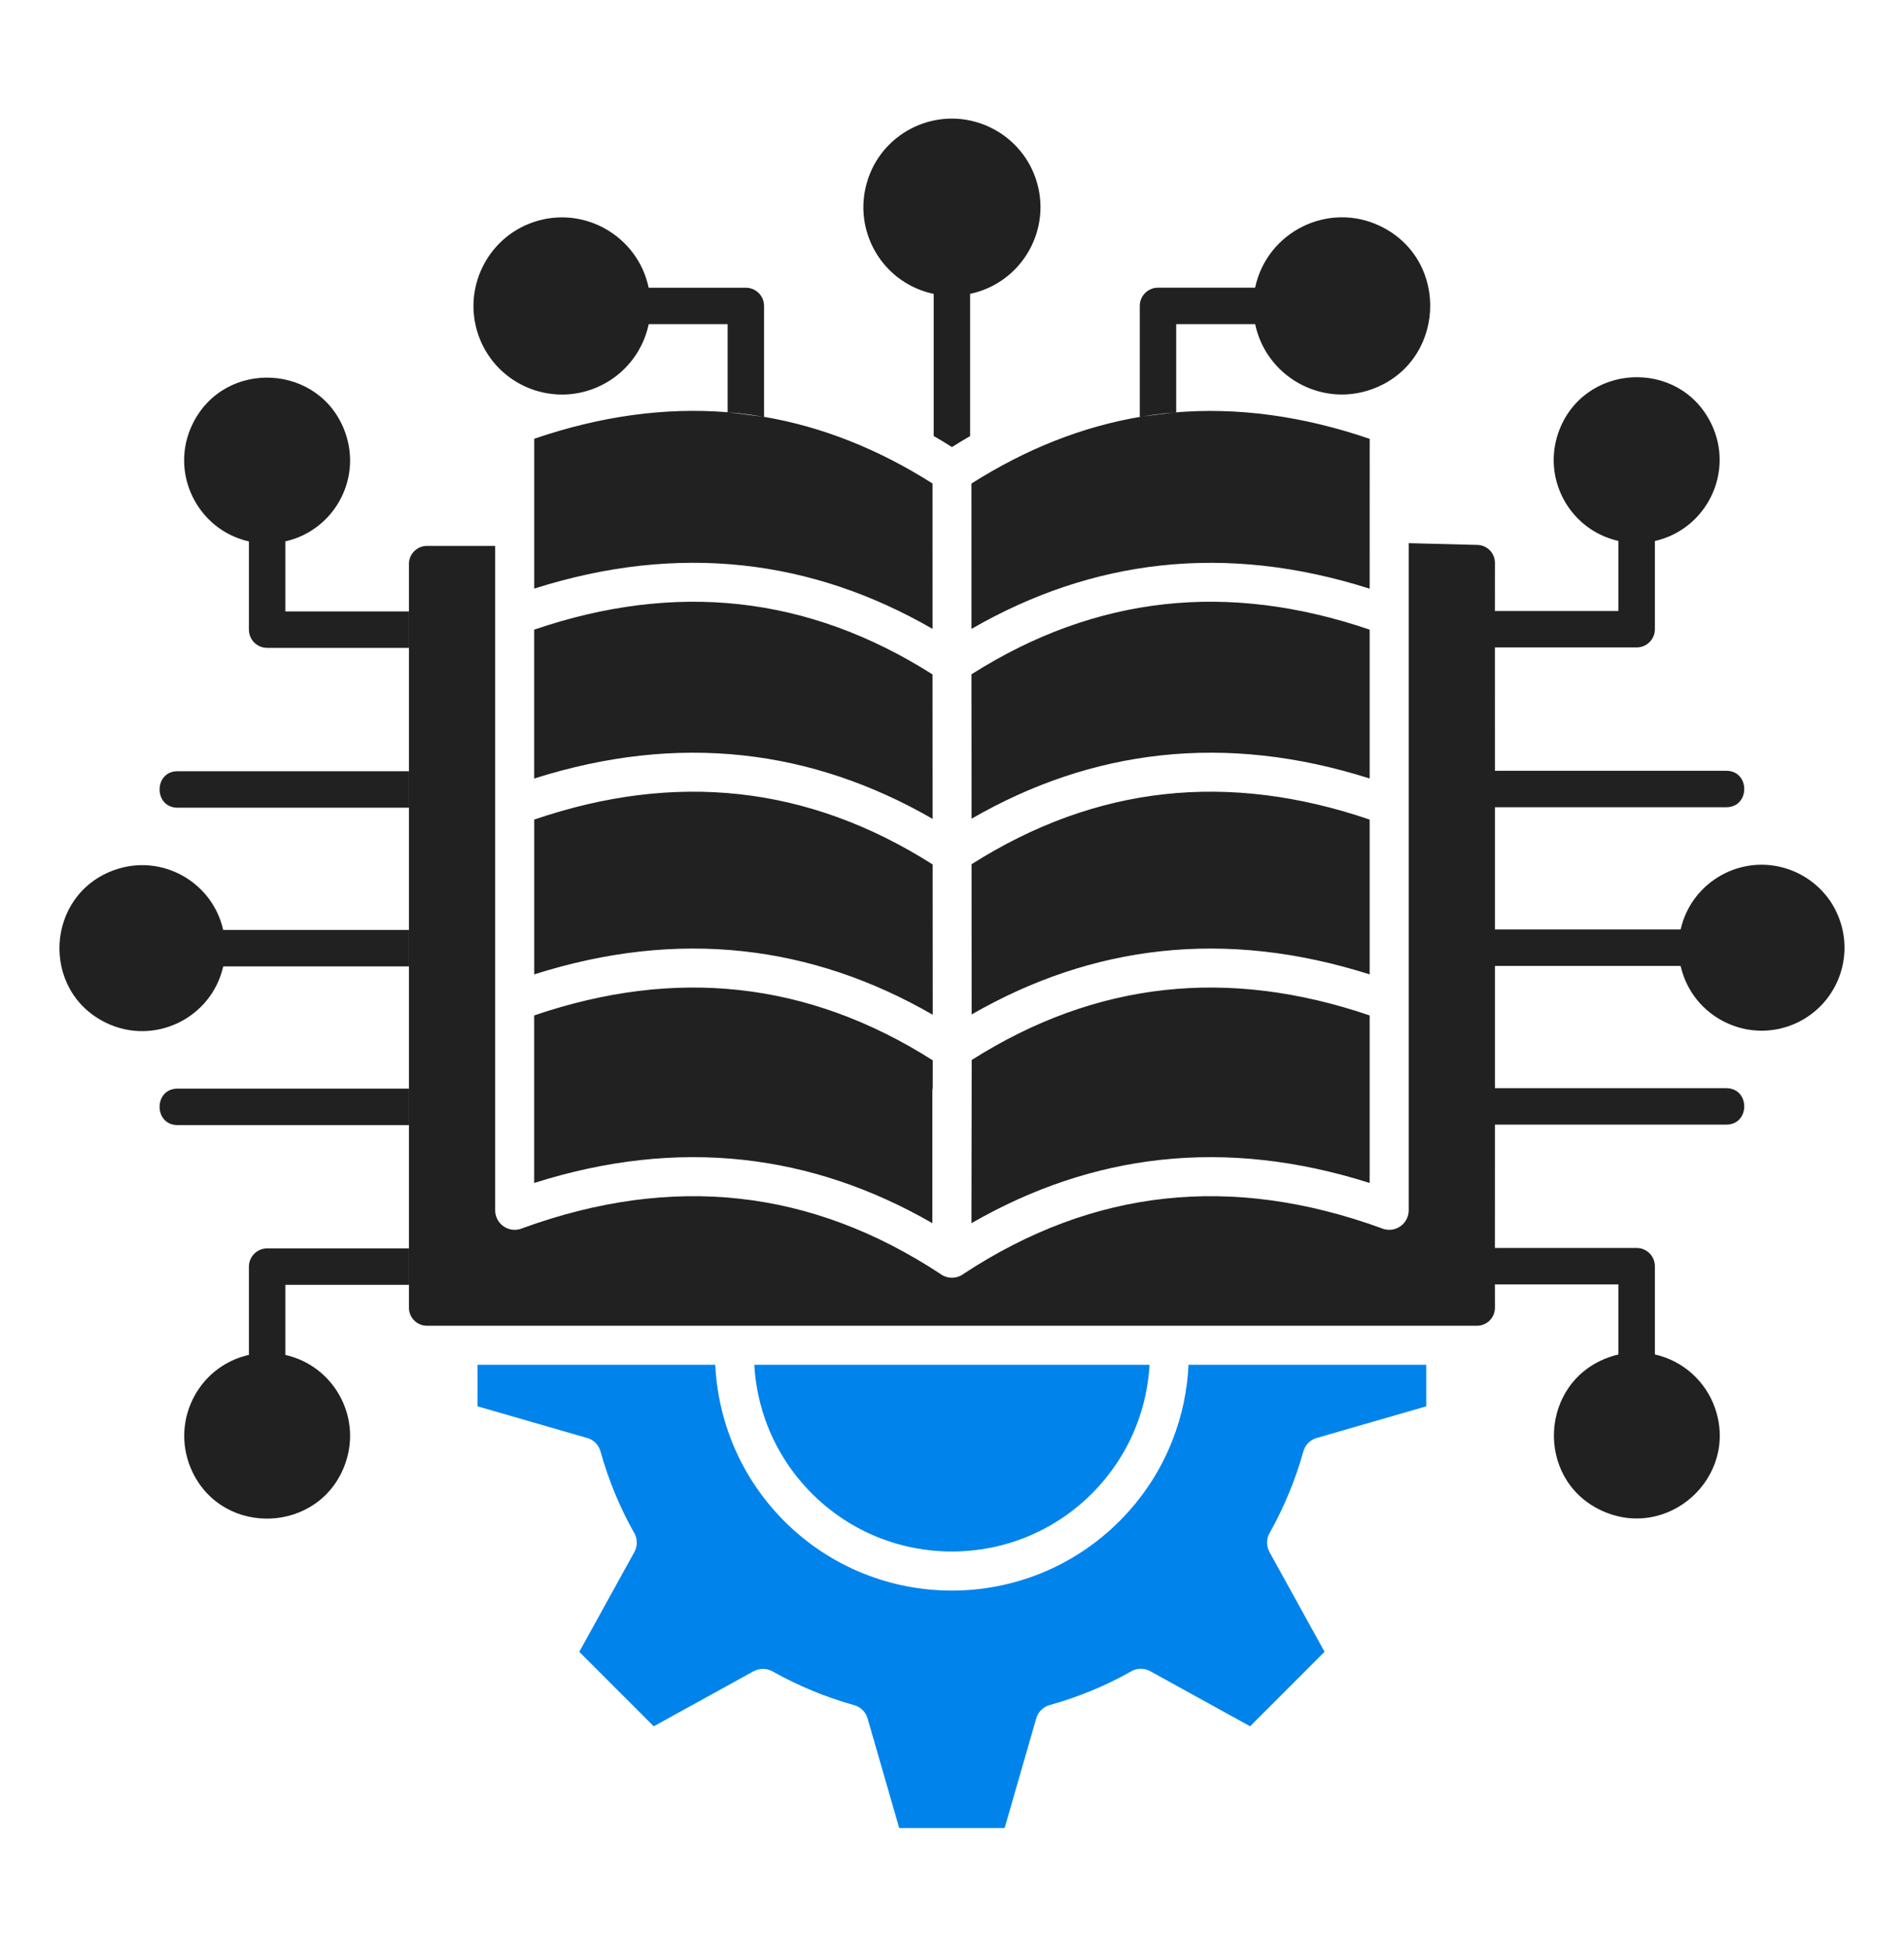
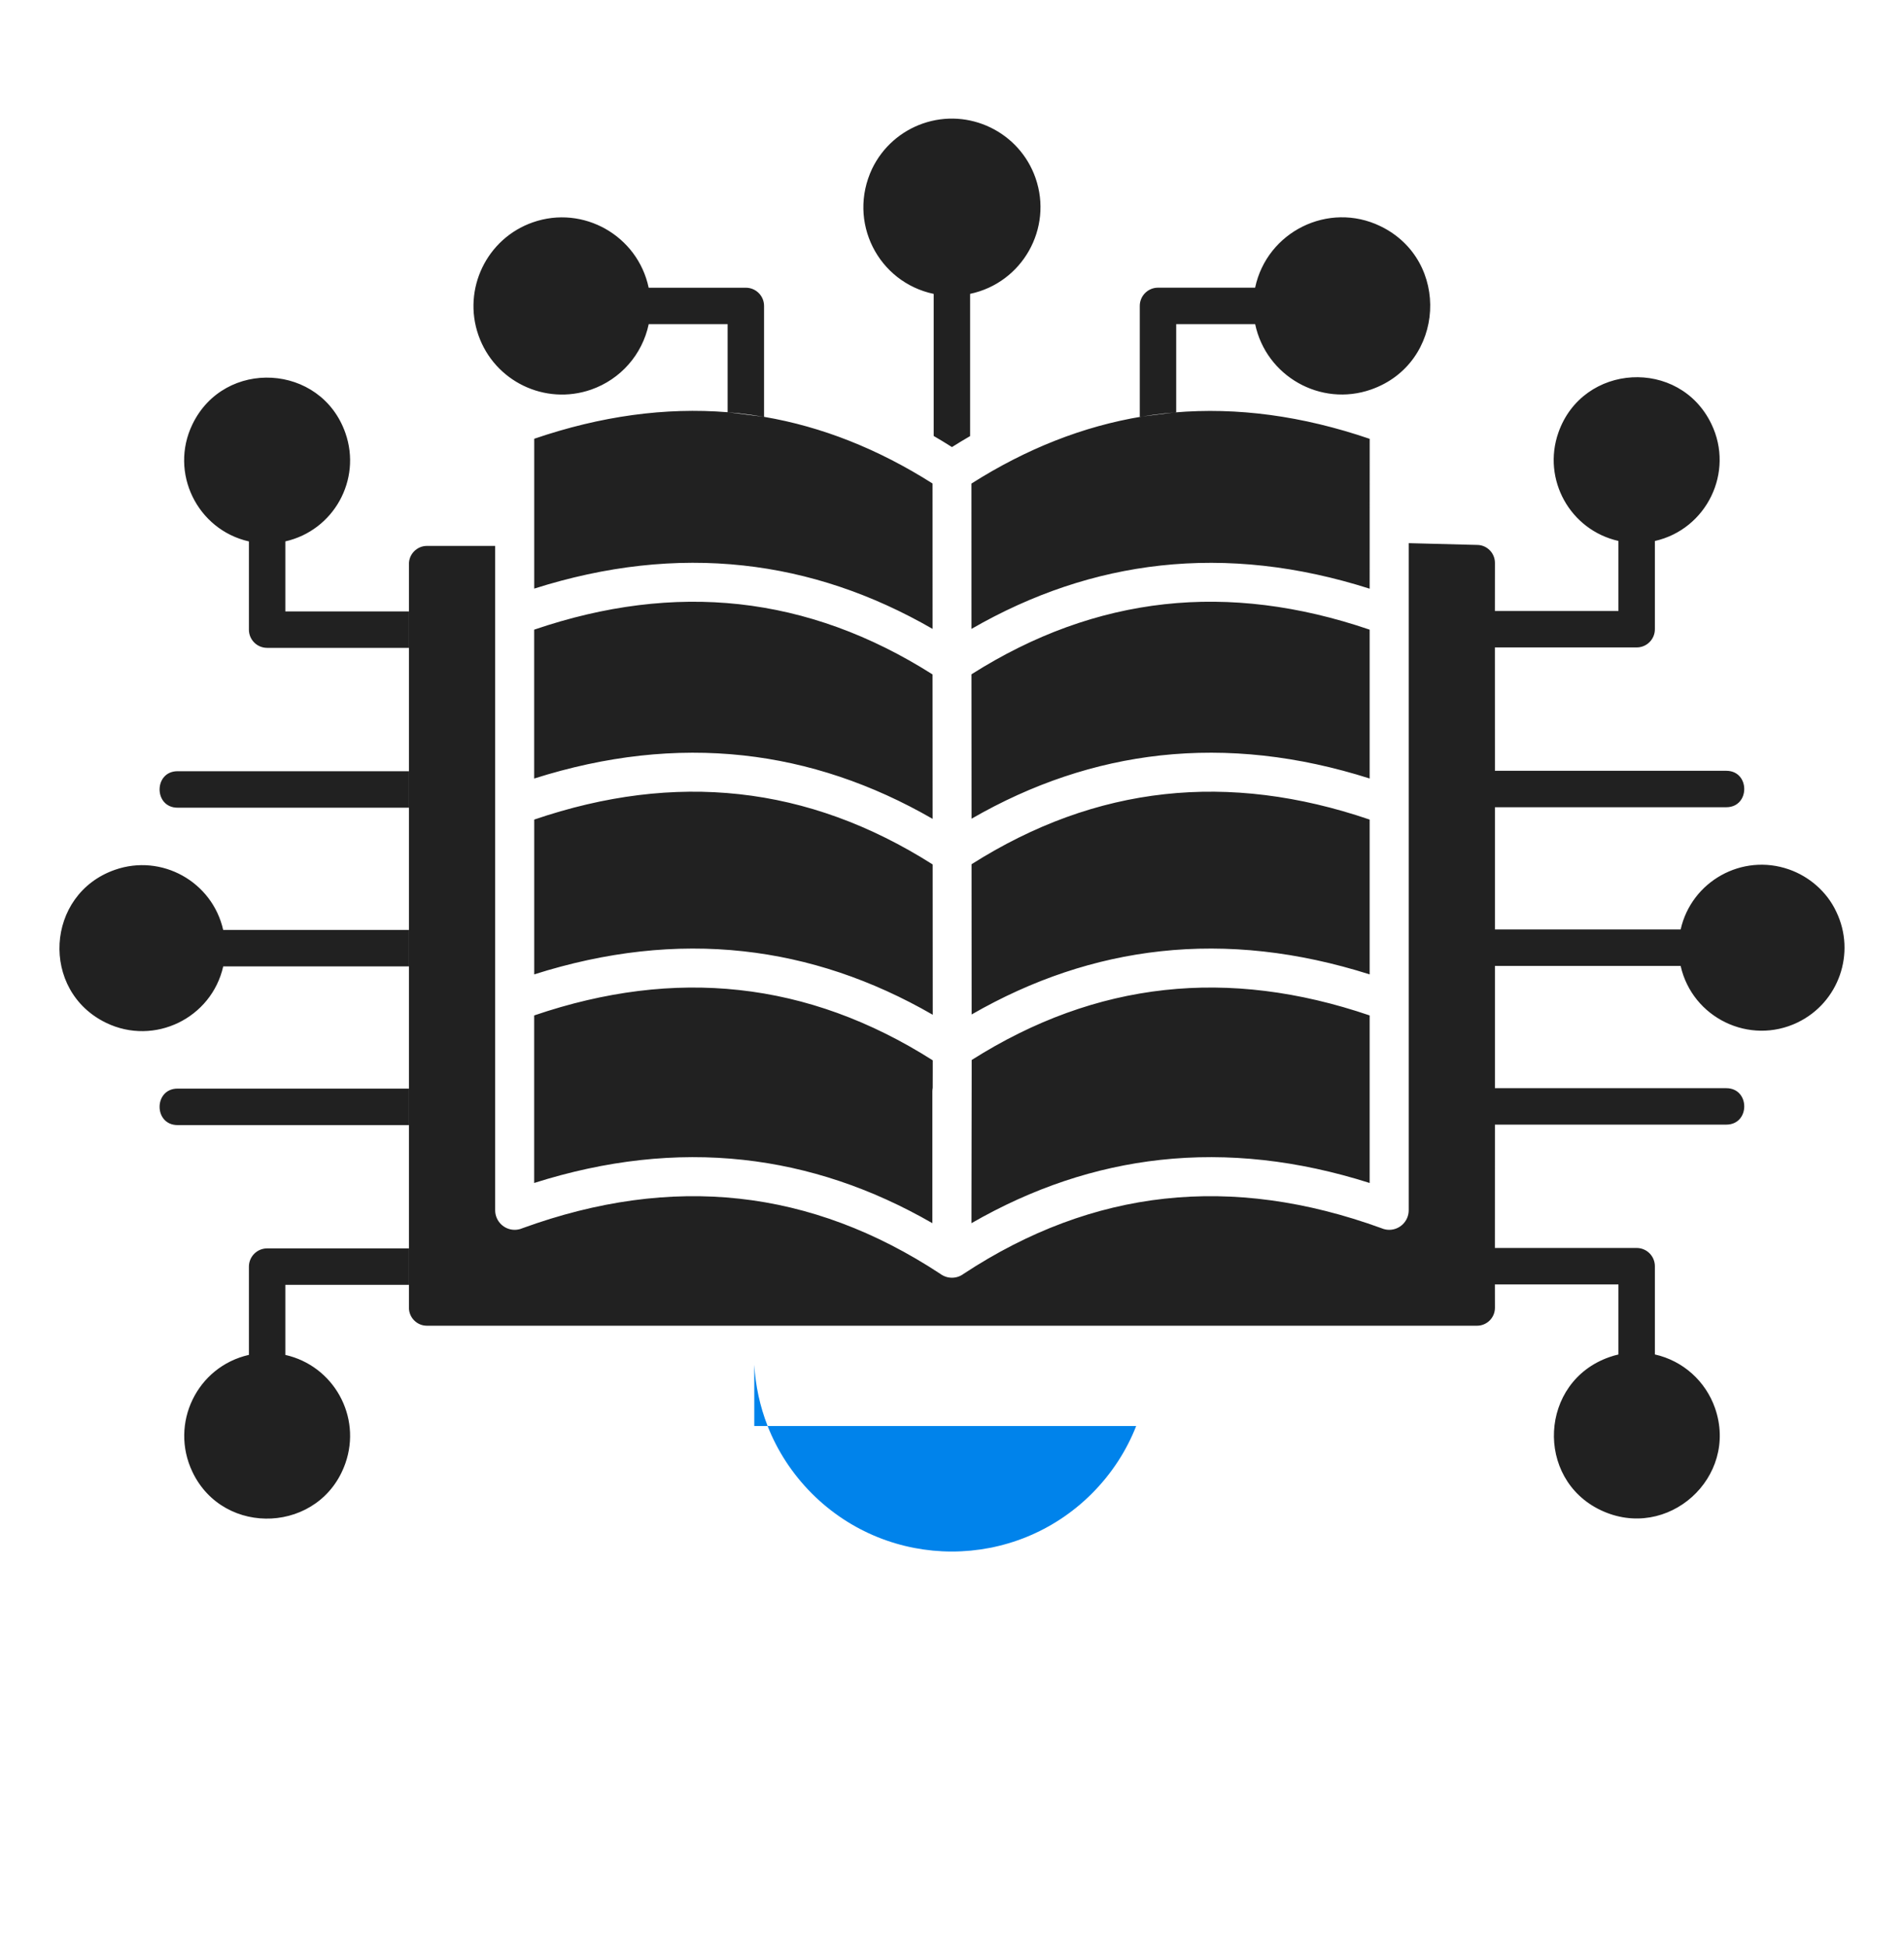
<svg xmlns="http://www.w3.org/2000/svg" width="45" height="46" viewBox="0 0 45 46" fill="none">
-   <path d="M11.287 32.25H16.905C16.933 32.857 17.06 33.459 17.284 34.032C17.558 34.731 17.976 35.384 18.537 35.946C19.631 37.04 21.064 37.586 22.497 37.586C23.93 37.586 25.364 37.039 26.457 35.946C27.02 35.384 27.438 34.731 27.711 34.032C27.936 33.459 28.062 32.857 28.09 32.25H33.708V33.232L31.12 33.979C30.961 34.025 30.845 34.149 30.804 34.298C30.71 34.635 30.596 34.965 30.462 35.287C30.328 35.611 30.176 35.925 30.006 36.225C29.925 36.369 29.93 36.538 30.003 36.672L30.002 36.672L31.305 39.032L29.545 40.792L27.184 39.49C27.028 39.404 26.844 39.418 26.706 39.511C26.415 39.674 26.112 39.82 25.799 39.95C25.477 40.083 25.146 40.197 24.81 40.29C24.641 40.337 24.52 40.473 24.483 40.633L23.744 43.196H21.252L20.505 40.608C20.459 40.448 20.335 40.333 20.186 40.292C19.849 40.199 19.518 40.084 19.197 39.951C18.872 39.816 18.558 39.664 18.258 39.495C18.115 39.414 17.946 39.419 17.812 39.492L17.811 39.491L15.451 40.793L13.691 39.033L14.994 36.673C15.079 36.517 15.065 36.332 14.972 36.194C14.809 35.903 14.663 35.6 14.533 35.287C14.4 34.965 14.286 34.635 14.193 34.298C14.146 34.129 14.011 34.008 13.85 33.972L11.287 33.232V32.25Z" fill="#0083EB" />
  <path fill-rule="evenodd" clip-rule="evenodd" d="M22.045 25.056C20.573 24.121 19.048 23.567 17.471 23.395C15.914 23.224 14.299 23.424 12.625 23.995V27.954C14.322 27.415 15.97 27.233 17.569 27.408C19.109 27.577 20.598 28.076 22.036 28.904V25.793C22.036 25.764 22.039 25.735 22.044 25.707L22.045 25.349V25.056ZM32.371 23.995C30.697 23.424 29.082 23.224 27.525 23.395C25.953 23.567 24.433 24.118 22.965 25.048V25.35L22.96 28.586V28.904C24.398 28.076 25.887 27.577 27.427 27.408C29.026 27.233 30.674 27.415 32.371 27.954V23.995ZM22.04 11.425C20.752 10.608 19.425 10.083 18.058 9.85V7.229C18.058 6.991 17.865 6.799 17.628 6.799H15.331C15.072 5.57 13.785 4.837 12.593 5.254C11.504 5.634 10.927 6.831 11.307 7.92C11.688 9.012 12.882 9.587 13.973 9.206C14.664 8.964 15.18 8.382 15.332 7.66H17.197V9.741C15.724 9.622 14.201 9.83 12.626 10.368V12.439V13.909C14.322 13.37 15.971 13.188 17.57 13.363C19.111 13.531 20.602 14.031 22.041 14.861L22.04 11.425ZM17.197 9.741L18.058 9.85C17.863 9.817 17.668 9.789 17.472 9.767C17.381 9.757 17.289 9.749 17.197 9.741ZM32.372 10.37C30.779 9.826 29.239 9.619 27.751 9.747L27.799 9.741V7.66H29.665C29.924 8.889 31.211 9.622 32.403 9.205C34.162 8.59 34.294 6.149 32.622 5.343C31.397 4.753 29.944 5.474 29.664 6.798H27.368C27.131 6.798 26.938 6.991 26.938 7.229V9.849L26.991 9.843C25.606 10.072 24.262 10.6 22.959 11.427L22.96 14.861C24.398 14.032 25.888 13.533 27.428 13.364C29.027 13.189 30.675 13.371 32.371 13.911L32.372 10.37ZM26.991 9.843L27.751 9.747C27.676 9.754 27.6 9.761 27.525 9.769C27.346 9.789 27.168 9.813 26.991 9.843ZM22.043 20.427L22.045 23.979C20.604 23.148 19.112 22.648 17.569 22.479C15.97 22.304 14.322 22.486 12.626 23.025V19.367C14.299 18.796 15.914 18.596 17.472 18.767C19.047 18.939 20.571 19.493 22.043 20.427ZM12.625 18.397V14.879C14.298 14.308 15.914 14.108 17.471 14.278C19.047 14.451 20.57 15.004 22.04 15.937L22.042 19.35C20.602 18.52 19.111 18.02 17.569 17.851C15.97 17.676 14.322 17.858 12.625 18.397ZM22.962 19.346L22.96 15.934C24.43 15.002 25.951 14.451 27.525 14.278C29.082 14.107 30.698 14.308 32.371 14.879V18.396C30.674 17.857 29.027 17.676 27.427 17.851C25.887 18.02 24.399 18.518 22.962 19.346ZM32.371 19.367V23.025C30.674 22.486 29.026 22.304 27.427 22.479C25.889 22.647 24.401 23.145 22.964 23.972L22.962 20.422C24.431 19.491 25.952 18.939 27.524 18.767C29.082 18.596 30.697 18.796 32.371 19.367ZM33.294 28.599V12.835L34.919 12.877C35.033 12.879 35.137 12.928 35.212 13.005C35.286 13.081 35.332 13.186 35.332 13.303L35.331 14.438H38.251V12.783C37.108 12.524 36.445 11.33 36.831 10.224C37.407 8.579 39.693 8.451 40.448 10.019C40.998 11.159 40.333 12.508 39.112 12.784V14.869C39.112 15.106 38.92 15.299 38.682 15.299H35.331L35.332 18.214H40.799C41.366 18.214 41.366 19.075 40.799 19.075H35.332V21.964H39.721C39.978 20.824 41.174 20.157 42.28 20.544C42.748 20.707 43.173 21.06 43.4 21.545C43.869 22.52 43.459 23.691 42.485 24.161C41.348 24.709 39.997 24.051 39.721 22.825H35.332V25.714H40.799C41.366 25.714 41.366 26.575 40.799 26.575H35.332L35.331 29.49H38.682C38.92 29.49 39.112 29.683 39.112 29.921V32.006C39.78 32.156 40.311 32.639 40.533 33.272C41.103 34.905 39.414 36.438 37.831 35.685C36.275 34.945 36.379 32.648 38.036 32.069C38.106 32.044 38.178 32.023 38.251 32.007V30.352H35.331L35.332 30.903C35.332 31.02 35.285 31.126 35.208 31.203C35.13 31.28 35.024 31.327 34.908 31.327H34.171H10.827H10.09C9.973 31.327 9.867 31.28 9.79 31.203C9.713 31.126 9.665 31.02 9.665 30.903V13.325C9.665 13.208 9.713 13.102 9.79 13.025C9.867 12.948 9.973 12.9 10.09 12.9H11.703V28.599C11.703 28.854 11.91 29.061 12.164 29.061C12.229 29.061 12.291 29.047 12.347 29.023C14.12 28.378 15.828 28.145 17.472 28.325C19.111 28.504 20.694 29.096 22.22 30.099C22.298 30.158 22.394 30.193 22.499 30.193C22.603 30.193 22.7 30.158 22.777 30.099C24.303 29.096 25.887 28.504 27.526 28.325C29.17 28.145 30.878 28.378 32.651 29.023C32.707 29.047 32.769 29.061 32.833 29.061C33.087 29.061 33.294 28.854 33.294 28.599ZM5.883 32.016C4.654 32.294 4.005 33.639 4.547 34.779C5.287 36.337 7.585 36.232 8.164 34.575C8.551 33.469 7.884 32.274 6.744 32.017V30.361H9.664V29.5H6.313C6.076 29.5 5.883 29.693 5.883 29.931V32.016ZM9.664 26.586V25.724H4.197C3.63 25.724 3.63 26.586 4.197 26.586H9.664ZM9.664 22.836V21.974H5.275C5.017 20.834 3.821 20.167 2.716 20.554C1.07 21.129 0.943 23.415 2.511 24.171C3.648 24.719 4.999 24.061 5.276 22.836H9.664ZM9.664 19.086V18.224H4.197C3.63 18.224 3.63 19.086 4.197 19.086H9.664ZM6.744 12.793C7.884 12.535 8.551 11.34 8.164 10.234C7.588 8.586 5.302 8.463 4.547 10.029C3.997 11.17 4.662 12.518 5.883 12.794V14.879C5.883 15.117 6.075 15.309 6.313 15.309H9.664V14.448H6.744L6.744 12.793ZM21.807 2.92C22.897 2.539 24.093 3.116 24.474 4.206C24.89 5.398 24.161 6.684 22.928 6.944V10.305C22.784 10.388 22.641 10.475 22.498 10.565V10.564C22.355 10.473 22.212 10.386 22.067 10.302V6.945C20.755 6.668 20.021 5.241 20.612 3.987C20.863 3.467 21.302 3.097 21.807 2.92Z" fill="#212121" />
-   <path d="M17.827 32.25C17.855 32.742 17.96 33.231 18.142 33.697C18.37 34.277 18.719 34.822 19.19 35.294C20.104 36.207 21.301 36.663 22.497 36.663C23.695 36.663 24.891 36.207 25.805 35.294C26.276 34.822 26.626 34.277 26.853 33.697C27.036 33.231 27.141 32.742 27.169 32.25H17.827Z" fill="#0083EB" />
+   <path d="M17.827 32.25C17.855 32.742 17.96 33.231 18.142 33.697C18.37 34.277 18.719 34.822 19.19 35.294C20.104 36.207 21.301 36.663 22.497 36.663C23.695 36.663 24.891 36.207 25.805 35.294C26.276 34.822 26.626 34.277 26.853 33.697H17.827Z" fill="#0083EB" />
</svg>